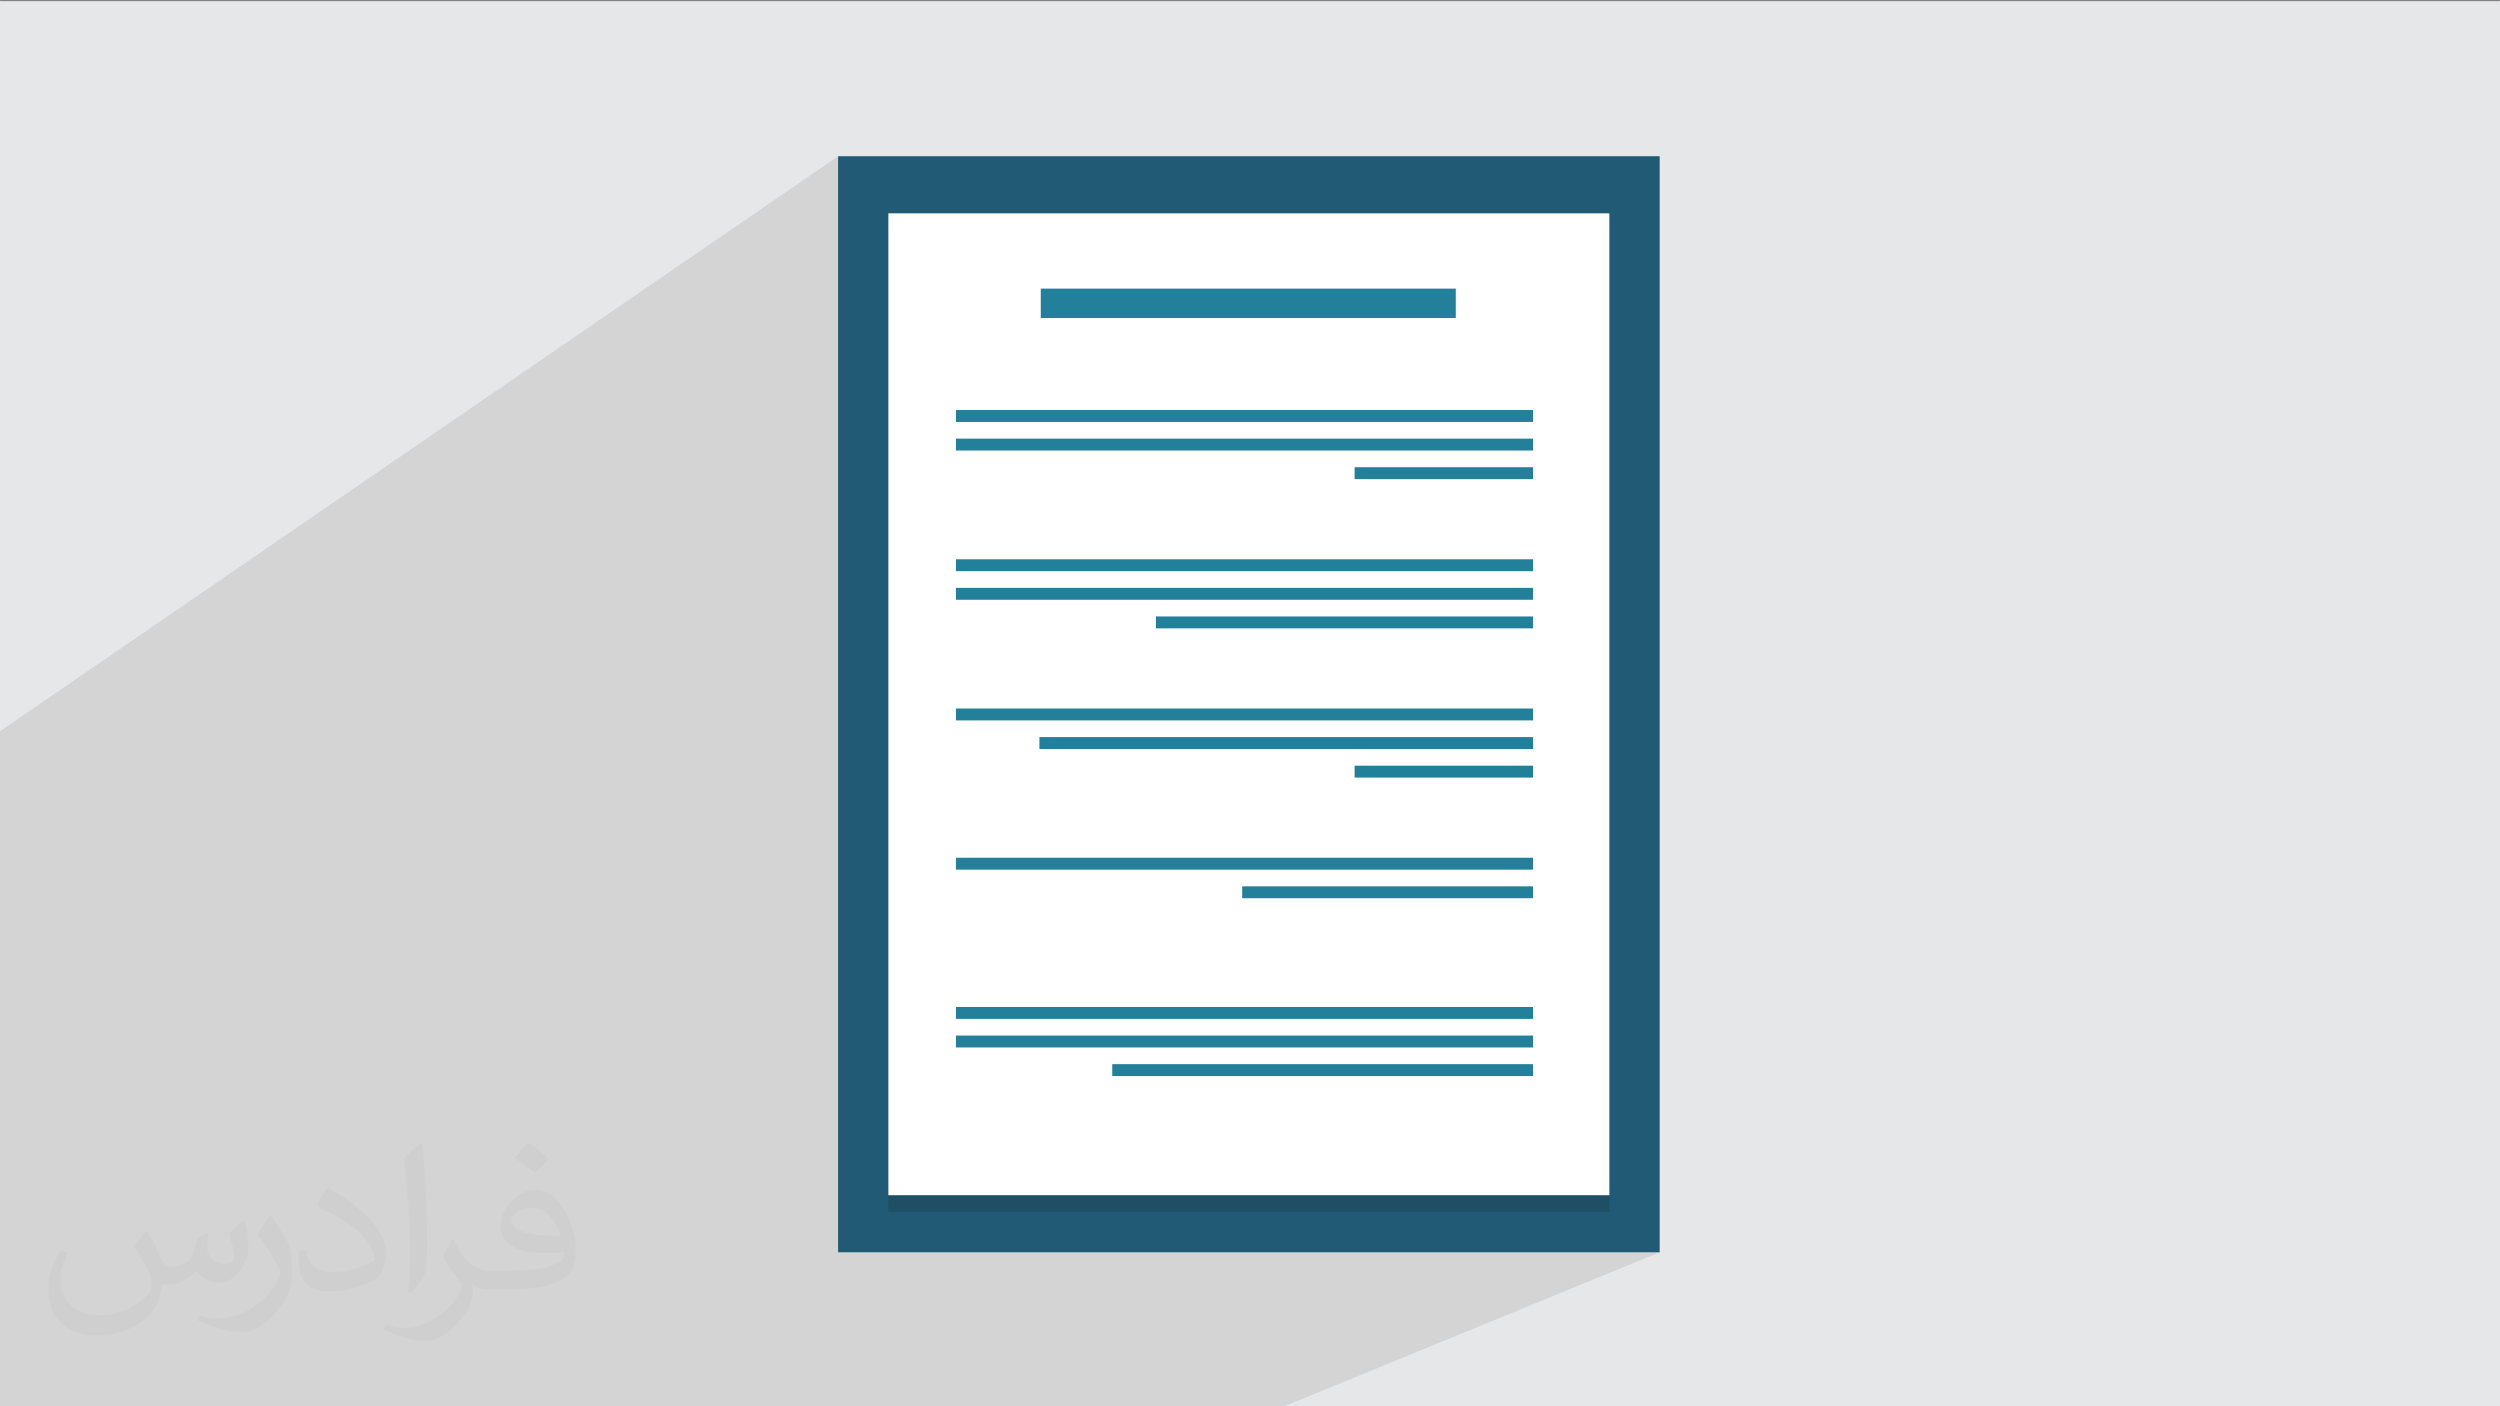
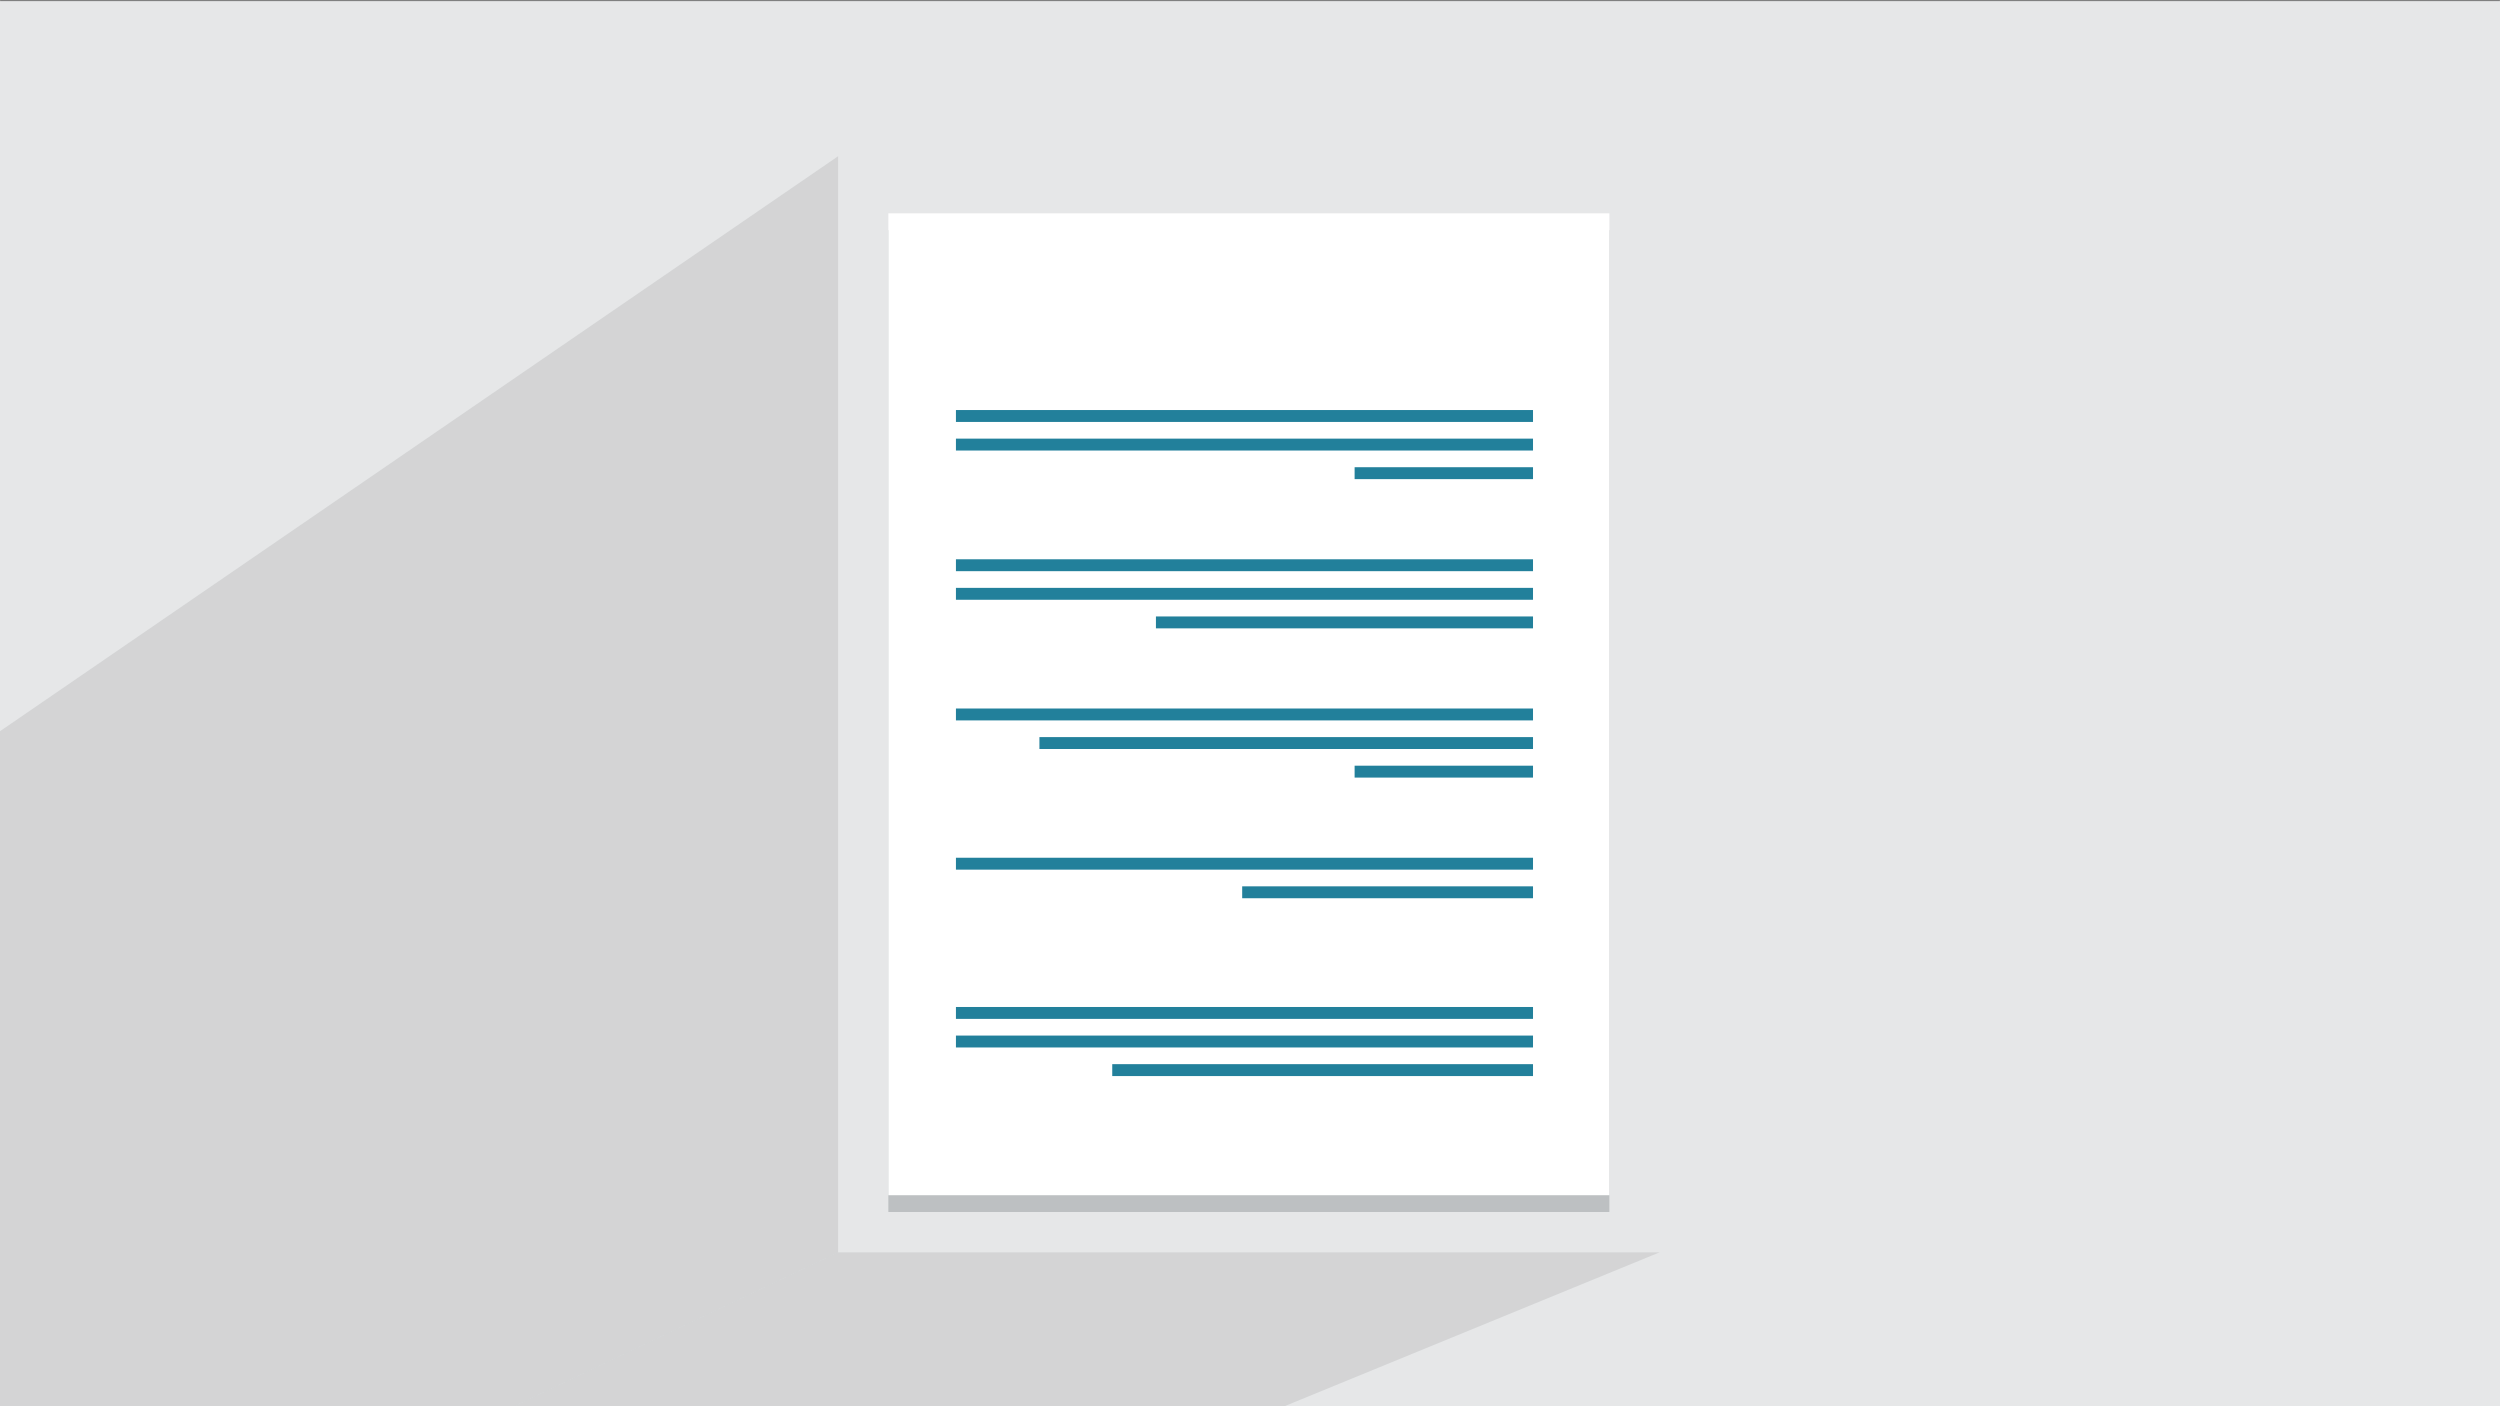
<svg xmlns="http://www.w3.org/2000/svg" xml:space="preserve" width="3.703in" height="2.083in" version="1.1" style="shape-rendering:geometricPrecision; text-rendering:geometricPrecision; image-rendering:optimizeQuality; fill-rule:evenodd; clip-rule:evenodd" viewBox="0 0 3703.33 2083.33">
  <rect x="0" y="0" width="3703.33" height="2083.33" fill="#808080" stroke="none" />
  <defs>
    <style type="text/css">
   
    .fil0 {fill:#E6E7E8}
    .fil3 {fill:#205A74;fill-rule:nonzero}
    .fil6 {fill:#22809B;fill-rule:nonzero}
    .fil5 {fill:white;fill-rule:nonzero}
    .fil2 {fill:#373435;fill-opacity:0.031}
    .fil1 {fill:#373435;fill-opacity:0.102}
    .fil4 {fill:#1C252C;fill-rule:nonzero;fill-opacity:0.2}
   
  </style>
  </defs>
  <g id="Layer_x0020_1">
    <polygon class="fil0" points="-4.17,1.67 3704.16,1.67 3704.16,2085 -4.17,2085 " />
    <g id="_2387866894480">
      <polygon class="fil1" points="1898.45,2085 757.8,2085 1241.43,1855.22 2458.56,1855.22 " />
      <polygon class="fil1" points="757.8,2085 -4.17,2085 -4.17,1086.01 1241.43,231.45 1241.43,1855.22 " />
    </g>
-     <path class="fil2" d="M218.96 1825.31c6.98,10.94 11.98,20.94 15.94,31.98 3.02,6.98 5,18.96 21.04,18.96 5,0 11.04,-0.94 16.98,-5 6.98,-2.92 12.19,-8.96 14.17,-16.98l5.94 -20.94 15 -7.08 1.04 1.04c-1.98,8.02 -1.98,15 -1.98,21.04 0,17.92 15,23.96 26.98,23.96 6.98,0 13.02,-3.02 13.02,-10 0,-8.02 -4.06,-21.98 -8.02,-35 6.98,-6.98 13.96,-13.96 22.08,-20l1.04 1.04c3.96,15 5.94,30 5.94,40 0,10 -3.96,20 -7.92,26.98 -7.19,13.96 -20.1,25 -36.15,25 -11.98,0 -25,-6.04 -34.06,-16.98l-0.94 0c-9.17,10.94 -22.08,20 -43.13,20l-6.98 0c-1.04,13.96 -4.06,23.96 -9.06,33.02 -12.92,25 -50.1,41.98 -85.1,41.98 -49.06,0 -73.13,-28.02 -73.13,-66.04 0,-23.02 6.98,-45 19.06,-60l10 4.06c-7.08,13.96 -11.98,26.98 -11.98,40 0,35 29.06,51.98 61.04,51.98 30,0 68.13,-20 75.1,-41.98 -1.98,-25 -11.98,-36.04 -26.04,-59.06 4.06,-6.98 10.1,-15 17.08,-23.02l0.94 0 0 0 0 0 2.08 1.04 0 0 0 0 0 0 0 0 0 0 0.02 0 0 0zm563.85 -132.08c10,6.04 20,14.06 30,23.02 -6.04,8.02 -12.08,15 -21.04,21.04 -10,-8.02 -20,-15 -30.1,-21.98 7.08,-8.02 14.06,-15 20.1,-22.08l1.04 0 0 0 0 0 0 0zm4.9 96.04c-16.98,0 -30.1,11.04 -30.1,19.06 0,16.98 33.13,22.92 73.13,22.92 -5,-20 -21.98,-41.98 -43.02,-41.98l0 0 -0.01 0zm-37.09 93.02c22.19,0 41.15,-1.04 55.1,-3.96 16.04,-4.06 30,-12.08 30,-18.02 0,-1.98 0,-3.02 -0.94,-5 -9.06,0.94 -19.06,0.94 -29.06,0.94 -28.96,0 -52.08,-6.98 -60.1,-22.92 -1.98,-4.06 -3.96,-10 -3.96,-15 0,-16.04 6.98,-32.08 18.96,-42.08 10.1,-8.96 21.15,-13.96 33.13,-13.96 20,0 36.98,16.98 48.02,41.98 6.15,14.06 11.15,30 11.15,51.04 0,13.96 -4.06,25 -12.19,33.96 -15.94,15 -45,21.04 -90.1,21.04l-20 0 0 0 -5 0c-10.94,0 -18.96,-1.98 -25,-6.98l-0.94 0c0,1.98 0.94,5 0.94,6.98 0,10 -3.02,23.02 -10,33.02 -20.1,30 -42.08,43.02 -60.1,43.02 -18.96,0 -42.08,-7.08 -63.13,-17.08l4.06 -6.98c6.98,3.02 15.94,5 28.96,5 34.17,0 78.13,-33.02 84.17,-63.96 -1.04,-3.02 -3.02,-6.04 -7.08,-10 -10,-11.98 -15.94,-21.98 -21.98,-31.98 5,-10.1 10,-18.02 14.06,-25.1l1.98 0c13.96,29.06 28.13,46.04 57.08,46.04l4.06 0 0 0 20.94 0 0 0 0 0 -3.02 0 0 0 0 0 0 0 0 0 0 -0.01 -0.01 0.01zm-146.15 31.04c1.98,-14.06 3.02,-29.06 3.02,-43.02l0 -21.04c0,-38.96 -5,-96.04 -9.06,-133.02 7.08,-8.02 17.08,-16.98 25.1,-23.02l1.98 1.04c5,46.98 6.98,101.04 6.98,151.04 0,13.02 -0.94,25.94 -1.98,35 -1.04,11.98 -8.02,20.94 -22.08,35l-2.92 -1.04 0 0 0 0 -1.04 -0.94 0 0 0 0 0 0 0 0 0 0zm-151.15 -62.08c0.94,18.02 10,33.02 40.94,33.02 20,0 36.15,-5 55.1,-13.96 3.02,-1.98 5,-3.02 5,-5 0,-11.98 -8.96,-26.98 -23.96,-41.04 -14.06,-13.02 -34.17,-25 -51.15,-31.98 -5.94,-3.02 -8.02,-5 -8.02,-8.02 0,-5 7.08,-16.98 13.02,-23.96l1.98 0c20,10.94 43.13,26.98 60.1,43.96 15.1,16.04 25.1,33.02 25.1,51.04 0,13.02 -4.06,25.94 -11.04,38.02 -21.98,10.94 -46.15,20 -70.1,20 -29.06,0 -48.13,-13.02 -48.13,-45 0,-3.02 0,-9.06 1.15,-16.04l10 0 0 0 0 0 0 -1.04 0 0 0 0 0 0 0 0 0 0 0.01 0zm-52.19 -51.98l18.02 29.06c6.98,10.94 13.02,21.98 13.02,40.94l0 24.06c0,18.96 -11.98,38.96 -31.98,60 -15,13.96 -29.06,20 -42.19,20 -18.96,0 -40,-6.04 -65,-16.98l3.02 -7.08c8.02,2.08 16.98,4.06 28.02,4.06 35,0 72.08,-26.04 88.13,-58.02 1.98,-4.06 3.02,-6.98 3.02,-8.96 0,-4.06 -1.98,-8.02 -4.06,-11.04 -8.96,-16.98 -18.96,-33.02 -30,-46.98 6.04,-9.06 12.08,-18.02 18.02,-27.08l1.98 0 0 0 0 0 0 -1.98 0 0 0 0 0 0 0 0 0.01 0 -0.01 0z" />
    <g id="_2387866944304">
-       <polygon class="fil3" points="1241.43,1855.22 2458.56,1855.22 2458.56,231.45 1241.43,231.45 " />
      <polygon class="fil4" points="1315.92,1795.48 2384.07,1795.48 2384.07,340.89 1315.92,340.89 " />
      <polygon class="fil5" points="1315.92,1770.63 2384.07,1770.63 2384.07,316.04 1315.92,316.04 " />
      <polygon class="fil6" points="1416.03,625.08 2270.93,625.08 2270.93,607.44 1416.03,607.44 " />
      <polygon class="fil6" points="1416.03,667.43 2270.93,667.43 2270.93,649.8 1416.03,649.8 " />
      <polygon class="fil6" points="2006.64,709.79 2270.93,709.79 2270.93,692.15 2006.64,692.15 " />
      <polygon class="fil6" points="1416.03,846.16 2270.93,846.16 2270.93,828.53 1416.03,828.53 " />
      <polygon class="fil6" points="1416.03,888.52 2270.93,888.52 2270.93,870.88 1416.03,870.88 " />
      <polygon class="fil6" points="1712.31,930.87 2270.93,930.87 2270.93,913.24 1712.31,913.24 " />
      <polygon class="fil6" points="1416.03,1067.24 2270.93,1067.24 2270.93,1049.61 1416.03,1049.61 " />
      <polygon class="fil6" points="1539.71,1109.6 2270.93,1109.6 2270.93,1091.96 1539.71,1091.96 " />
      <polygon class="fil6" points="2006.64,1151.95 2270.93,1151.95 2270.93,1134.32 2006.64,1134.32 " />
      <polygon class="fil6" points="1416.03,1288.33 2270.93,1288.33 2270.93,1270.69 1416.03,1270.69 " />
      <polygon class="fil6" points="1840.09,1330.68 2270.93,1330.68 2270.93,1313.05 1840.09,1313.05 " />
      <polygon class="fil6" points="1416.03,1509.41 2270.93,1509.41 2270.93,1491.78 1416.03,1491.78 " />
      <polygon class="fil6" points="1416.03,1551.76 2270.93,1551.76 2270.93,1534.13 1416.03,1534.13 " />
      <polygon class="fil6" points="1647.59,1594.12 2270.93,1594.12 2270.93,1576.48 1647.59,1576.48 " />
-       <polygon class="fil6" points="1541.69,471.14 2156.52,471.14 2156.52,427.57 1541.69,427.57 " />
    </g>
  </g>
</svg>